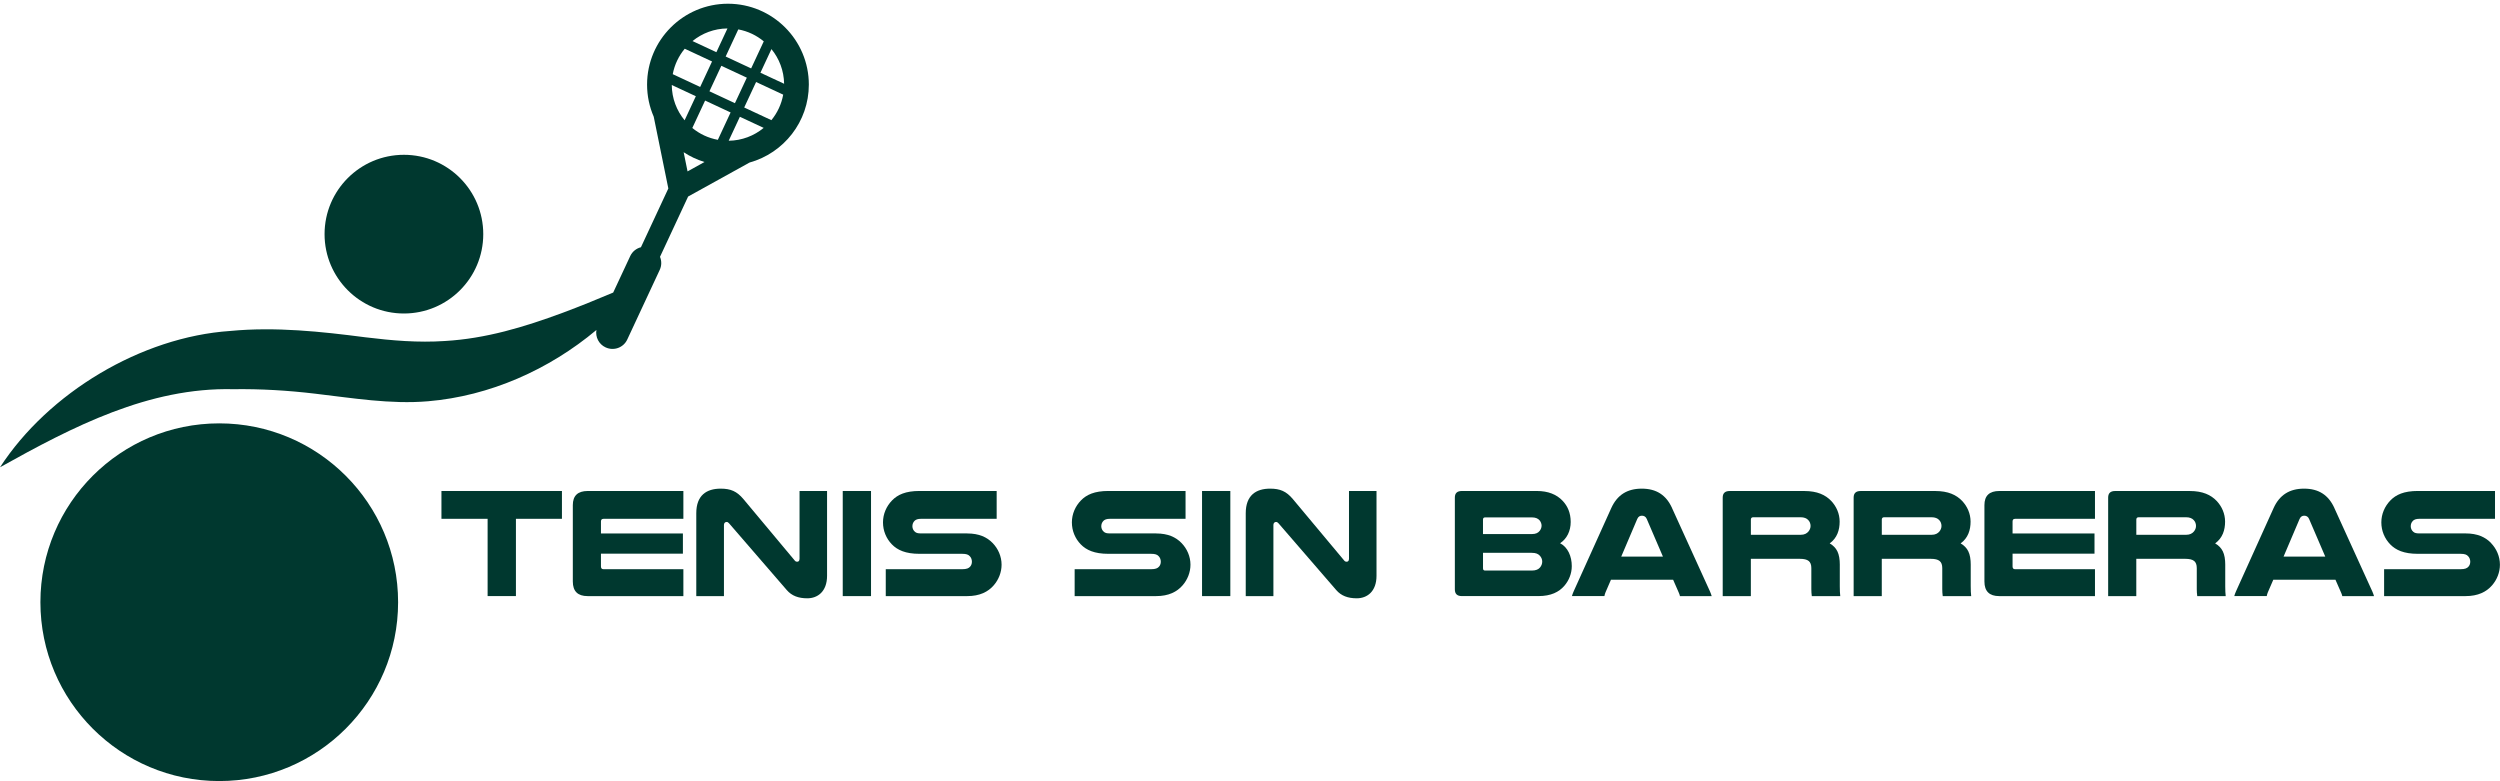
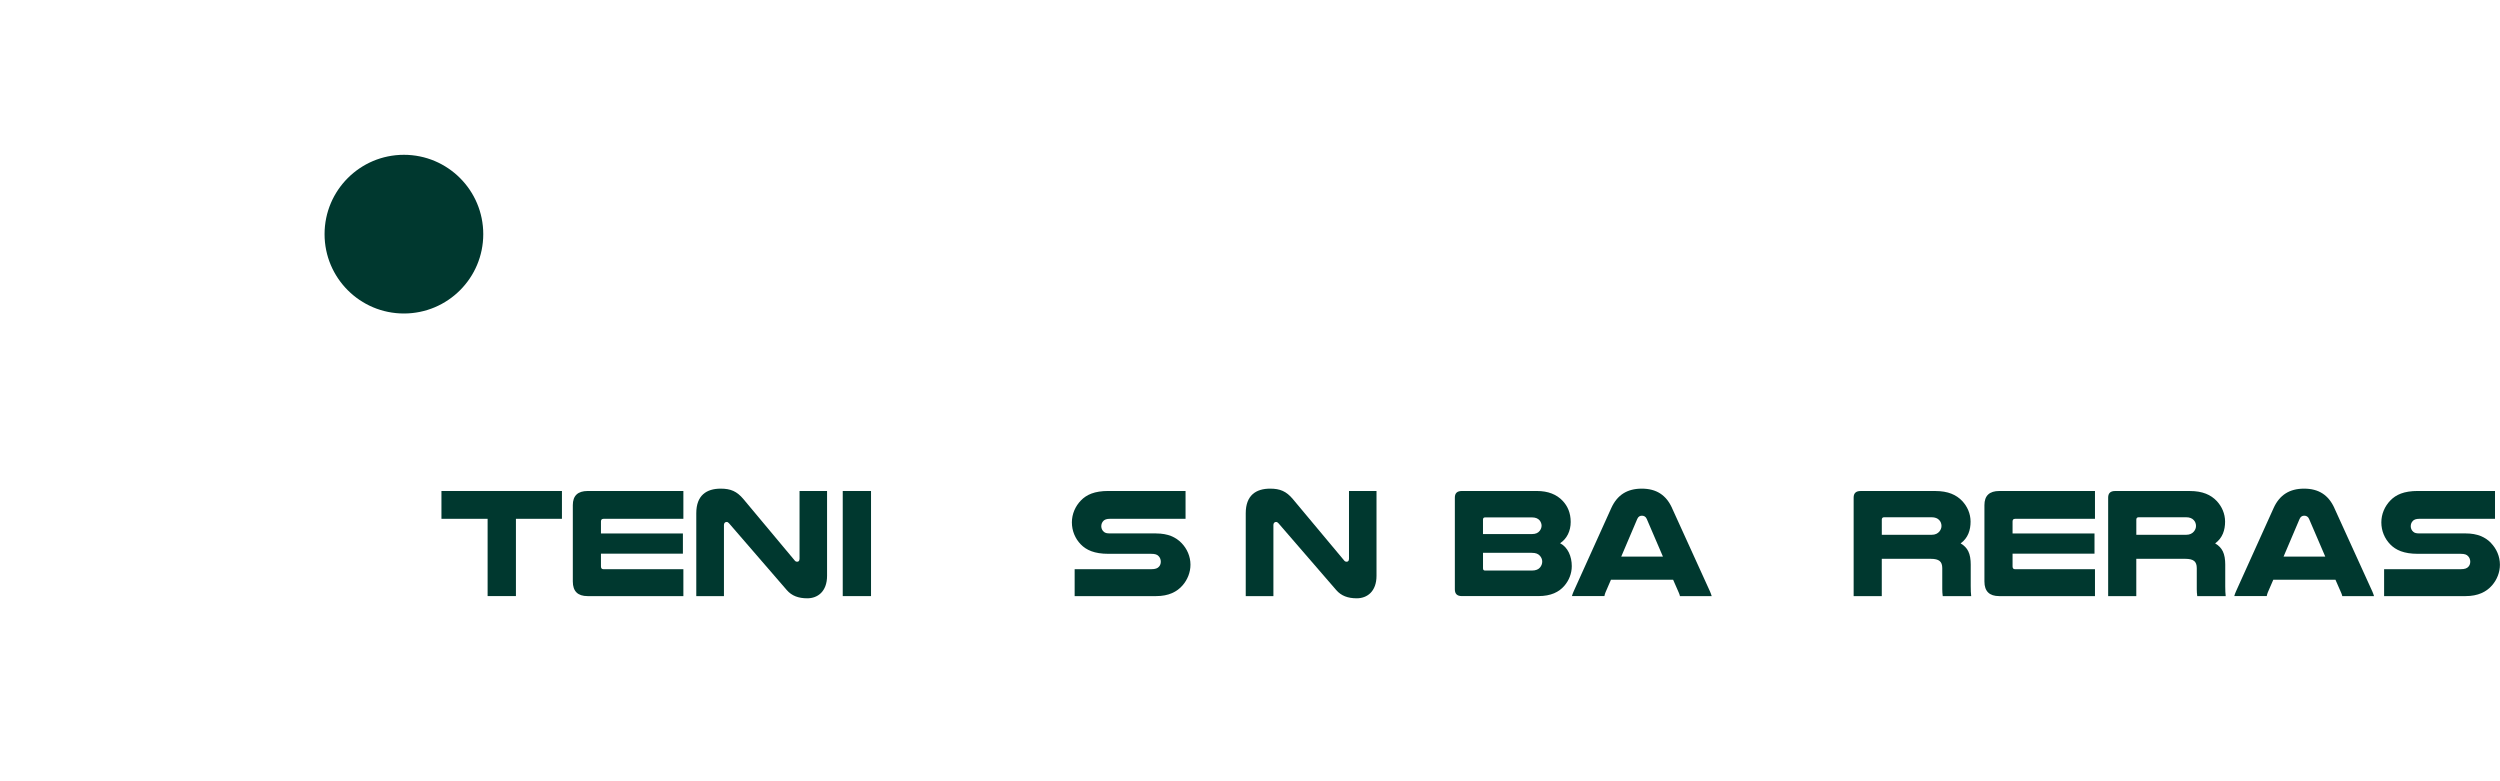
<svg xmlns="http://www.w3.org/2000/svg" width="400" height="125" viewBox="0 0 400 125" fill="none">
  <g clip-path="url(#clip0_7_822)">
-     <path d="M35.08 124.97C50.884 124.97 63.696 112.158 63.696 96.354C63.696 80.55 50.884 67.738 35.08 67.738C19.276 67.738 6.465 80.55 6.465 96.354C6.465 112.158 19.276 124.97 35.08 124.97Z" fill="#00382F" />
    <path d="M64.626 50.16C71.638 50.16 77.322 44.476 77.322 37.465C77.322 30.453 71.638 24.769 64.626 24.769C57.614 24.769 51.93 30.453 51.93 37.465C51.93 44.476 57.614 50.16 64.626 50.16Z" fill="#00382F" />
-     <path d="M96.885 55.573L96.909 55.584C98.207 56.19 99.754 55.628 100.359 54.33L105.558 43.181C105.878 42.493 105.87 41.741 105.601 41.093L110.099 31.447L119.927 26.007C125.39 24.492 129.414 19.476 129.414 13.537C129.414 6.4 123.61 0.596 116.473 0.596C109.336 0.596 103.532 6.4 103.532 13.537C103.532 15.361 103.912 17.098 104.596 18.672L106.934 30.157L102.551 39.557C101.819 39.743 101.174 40.242 100.834 40.978L98.112 46.809C95.402 47.953 92.731 49.041 90.065 50.034C83.79 52.356 77.729 54.176 71.181 54.56C66.928 54.852 62.703 54.485 58.454 53.966C51.396 53.048 44.065 52.261 36.845 52.953C22.578 53.915 7.739 62.856 0.004 74.761C11.663 68.264 23.789 61.954 37.32 62.271C41.703 62.211 46.004 62.464 50.443 62.991C56.326 63.675 62.486 64.719 68.495 64.201C78.37 63.367 87.849 59.145 95.426 52.799C95.24 53.919 95.805 55.074 96.885 55.577V55.573ZM116.896 17.992L114.855 22.372C113.324 22.091 111.927 21.426 110.772 20.476L112.817 16.089L116.896 17.992ZM113.51 14.605L115.413 10.526L119.492 12.429L117.589 16.508L113.51 14.605ZM116.592 22.518L118.38 18.684L122.19 20.461C120.663 21.723 118.716 22.49 116.592 22.518ZM119.072 17.201L120.975 13.122L125.311 15.143C125.034 16.674 124.37 18.071 123.42 19.226L119.076 17.201H119.072ZM121.668 11.638L123.432 7.856C124.67 9.371 125.426 11.302 125.458 13.403L121.672 11.638H121.668ZM120.184 10.946L116.105 9.043L118.127 4.703C119.654 4.988 121.05 5.66 122.202 6.618L120.184 10.946ZM114.621 8.35L110.8 6.57C112.331 5.324 114.273 4.568 116.394 4.552L114.621 8.354V8.35ZM113.929 9.834L112.026 13.913L107.639 11.867C107.927 10.34 108.6 8.948 109.557 7.797L113.925 9.834H113.929ZM111.334 15.396L109.538 19.246C108.268 17.707 107.5 15.741 107.484 13.6L111.334 15.396ZM112.722 25.92L110.008 27.424L109.383 24.354C110.404 25.026 111.528 25.556 112.722 25.92Z" fill="#00382F" />
    <path d="M70.632 83.009H78.018V95.373H82.548V83.009H89.91V78.559H70.632V83.009Z" fill="#00382F" />
    <path d="M91.651 80.822V93.039C91.651 94.605 92.447 95.377 94.013 95.377H109.34V91.072H96.553C96.28 91.072 96.153 90.922 96.153 90.625V88.584H109.265V85.352H96.153V83.437C96.153 83.164 96.276 83.013 96.553 83.013H109.34V78.559H94.041C92.45 78.559 91.651 79.306 91.651 80.822Z" fill="#00382F" />
    <path d="M127.922 89.427C127.922 89.723 127.772 89.874 127.574 89.874C127.424 89.874 127.278 89.85 127.151 89.676L118.942 79.848C117.897 78.606 116.9 78.183 115.31 78.183C113.047 78.183 111.405 79.251 111.405 82.115V95.377H115.832V83.983C115.832 83.686 116.03 83.512 116.255 83.512C116.406 83.512 116.528 83.587 116.655 83.737L125.885 94.411C126.68 95.333 127.752 95.729 129.169 95.729C130.811 95.729 132.33 94.661 132.33 92.121V78.562H127.926V89.434L127.922 89.427Z" fill="#00382F" />
    <path d="M139.364 78.559H134.838V95.377H139.364V78.559Z" fill="#00382F" />
-     <path d="M154.766 85.347H147.376C146.853 85.347 146.604 85.272 146.406 85.098C146.157 84.9 145.983 84.576 145.983 84.204C145.983 83.856 146.106 83.559 146.331 83.334C146.529 83.136 146.83 83.009 147.376 83.009H159.466V78.555H147.126C144.887 78.555 143.617 79.152 142.723 80.074C141.829 80.996 141.279 82.238 141.279 83.583C141.279 84.928 141.801 86.17 142.695 87.092C143.589 88.014 144.883 88.611 147.122 88.611H153.963C154.612 88.611 154.932 88.734 155.158 88.983C155.383 89.209 155.506 89.529 155.506 89.877C155.506 90.174 155.407 90.451 155.233 90.649C155.007 90.922 154.659 91.072 153.963 91.072H141.722V95.377H154.758C156.748 95.377 158.093 94.704 159.011 93.636C159.782 92.742 160.253 91.571 160.253 90.352C160.253 89.035 159.707 87.788 158.809 86.871C157.915 85.949 156.645 85.352 154.754 85.352L154.766 85.347Z" fill="#00382F" />
    <path d="M184.988 85.347H177.598C177.075 85.347 176.826 85.272 176.628 85.098C176.379 84.9 176.205 84.576 176.205 84.204C176.205 83.856 176.328 83.559 176.553 83.334C176.751 83.136 177.052 83.009 177.598 83.009H189.688V78.555H177.348C175.109 78.555 173.839 79.152 172.945 80.074C172.051 80.996 171.501 82.238 171.501 83.583C171.501 84.928 172.023 86.17 172.917 87.092C173.811 88.014 175.105 88.611 177.344 88.611H184.185C184.834 88.611 185.154 88.734 185.38 88.983C185.605 89.209 185.728 89.529 185.728 89.877C185.728 90.174 185.629 90.451 185.455 90.649C185.229 90.922 184.881 91.072 184.185 91.072H171.944V95.377H184.98C186.97 95.377 188.315 94.704 189.233 93.636C190.004 92.742 190.475 91.571 190.475 90.352C190.475 89.035 189.929 87.788 189.031 86.871C188.137 85.949 186.867 85.352 184.976 85.352L184.988 85.347Z" fill="#00382F" />
-     <path d="M196.853 78.559H192.327V95.377H196.853V78.559Z" fill="#00382F" />
    <path d="M215.835 89.427C215.835 89.723 215.685 89.874 215.487 89.874C215.336 89.874 215.19 89.85 215.064 89.676L206.854 79.848C205.81 78.606 204.813 78.183 203.222 78.183C200.959 78.183 199.318 79.251 199.318 82.115V95.377H203.745V83.983C203.745 83.686 203.942 83.512 204.168 83.512C204.318 83.512 204.441 83.587 204.568 83.737L213.798 94.411C214.593 95.333 215.665 95.729 217.081 95.729C218.723 95.729 220.242 94.661 220.242 92.121V78.562H215.839V89.434L215.835 89.427Z" fill="#00382F" />
    <path d="M249.618 86.914C250.714 86.194 251.311 84.948 251.311 83.508C251.311 82.068 250.813 80.972 250.041 80.149C249.072 79.105 247.679 78.559 245.911 78.559H233.895C233.148 78.559 232.776 78.907 232.776 79.603V94.305C232.776 95.025 233.148 95.373 233.895 95.373H246.16C248.15 95.373 249.444 94.728 250.314 93.707C251.034 92.861 251.485 91.769 251.485 90.574C251.485 89.031 250.864 87.563 249.618 86.918V86.914ZM237.278 83.156C237.278 82.906 237.377 82.784 237.626 82.784H245.115C245.737 82.784 246.108 82.982 246.358 83.282C246.532 83.508 246.654 83.805 246.654 84.105C246.654 84.406 246.532 84.703 246.358 84.928C246.108 85.253 245.737 85.45 245.115 85.45H237.278V83.16V83.156ZM246.409 90.791C246.16 91.088 245.764 91.29 245.092 91.29H237.63C237.381 91.29 237.282 91.167 237.282 90.918V88.453H245.092C245.764 88.453 246.112 88.627 246.385 88.924C246.611 89.173 246.757 89.498 246.757 89.846C246.757 90.194 246.635 90.518 246.409 90.791Z" fill="#00382F" />
    <path d="M267.532 81.292C266.586 79.204 265.02 78.183 262.681 78.183C260.343 78.183 258.749 79.204 257.803 81.292L251.782 94.625C251.659 94.898 251.584 95.124 251.509 95.373H256.707C256.731 95.175 256.806 94.973 256.881 94.775L257.752 92.762H267.702L268.596 94.803C268.671 94.977 268.746 95.151 268.794 95.377H273.87C273.795 95.127 273.719 94.906 273.597 94.629L267.528 81.296L267.532 81.292ZM259.398 89.055L261.961 83.033C262.135 82.634 262.408 82.511 262.709 82.511C263.033 82.511 263.33 82.661 263.481 83.033L266.068 89.055H259.402H259.398Z" fill="#00382F" />
-     <path d="M294.371 90.423C294.371 88.509 293.873 87.611 292.753 86.942C293.948 86.072 294.344 84.802 294.344 83.46C294.344 82.19 293.821 81.023 292.998 80.153C292.077 79.184 290.759 78.562 288.694 78.562H276.754C276.006 78.562 275.634 78.911 275.634 79.607V95.381H280.137V89.411H287.974C289.291 89.411 289.814 89.834 289.814 90.902V94.261C289.814 94.633 289.837 95.009 289.889 95.381H294.442C294.391 94.91 294.367 94.51 294.367 93.79V90.431L294.371 90.423ZM289.37 85.023C289.097 85.347 288.726 85.569 288.101 85.569H280.14V83.132C280.14 82.906 280.263 82.76 280.512 82.76H288.101C288.674 82.76 289.07 82.934 289.319 83.207C289.568 83.456 289.691 83.805 289.691 84.153C289.691 84.477 289.568 84.774 289.367 85.023H289.37Z" fill="#00382F" />
    <path d="M315.32 90.423C315.32 88.509 314.821 87.611 313.702 86.942C314.896 86.072 315.292 84.802 315.292 83.46C315.292 82.19 314.77 81.023 313.947 80.153C313.025 79.184 311.708 78.562 309.642 78.562H297.702C296.955 78.562 296.583 78.911 296.583 79.607V95.381H301.085V89.411H308.922C310.24 89.411 310.762 89.834 310.762 90.902V94.261C310.762 94.633 310.786 95.009 310.837 95.381H315.391C315.339 94.91 315.316 94.51 315.316 93.79V90.431L315.32 90.423ZM310.319 85.023C310.046 85.347 309.674 85.569 309.049 85.569H301.089V83.132C301.089 82.906 301.212 82.76 301.461 82.76H309.049C309.623 82.76 310.018 82.934 310.268 83.207C310.517 83.456 310.639 83.805 310.639 84.153C310.639 84.477 310.517 84.774 310.315 85.023H310.319Z" fill="#00382F" />
    <path d="M317.508 80.822V93.039C317.508 94.605 318.303 95.377 319.869 95.377H335.196V91.072H322.409C322.136 91.072 322.01 90.922 322.01 90.625V88.584H335.121V85.352H322.01V83.437C322.01 83.164 322.132 83.013 322.409 83.013H335.196V78.559H319.897C318.307 78.559 317.508 79.306 317.508 80.822Z" fill="#00382F" />
    <path d="M356.042 90.423C356.042 88.509 355.543 87.611 354.424 86.942C355.618 86.072 356.014 84.802 356.014 83.46C356.014 82.19 355.492 81.023 354.669 80.153C353.747 79.184 352.43 78.562 350.365 78.562H338.424C337.677 78.562 337.305 78.911 337.305 79.607V95.381H341.807V89.411H349.644C350.962 89.411 351.484 89.834 351.484 90.902V94.261C351.484 94.633 351.508 95.009 351.559 95.381H356.113C356.062 94.91 356.038 94.51 356.038 93.79V90.431L356.042 90.423ZM351.041 85.023C350.768 85.347 350.396 85.569 349.771 85.569H341.811V83.132C341.811 82.906 341.934 82.76 342.183 82.76H349.771C350.345 82.76 350.74 82.934 350.99 83.207C351.239 83.456 351.361 83.805 351.361 84.153C351.361 84.477 351.239 84.774 351.037 85.023H351.041Z" fill="#00382F" />
    <path d="M373.505 81.292C372.559 79.204 370.993 78.183 368.654 78.183C366.316 78.183 364.722 79.204 363.776 81.292L357.755 94.625C357.632 94.898 357.557 95.124 357.482 95.373H362.68C362.704 95.175 362.779 94.973 362.854 94.775L363.725 92.762H373.675L374.569 94.803C374.644 94.977 374.719 95.151 374.767 95.377H379.843C379.768 95.127 379.692 94.906 379.57 94.629L373.501 81.296L373.505 81.292ZM365.371 89.055L367.934 83.033C368.108 82.634 368.381 82.511 368.682 82.511C369.006 82.511 369.303 82.661 369.454 83.033L372.041 89.055H365.375H365.371Z" fill="#00382F" />
    <path d="M398.556 86.867C397.662 85.945 396.392 85.347 394.501 85.347H387.11C386.588 85.347 386.339 85.272 386.141 85.098C385.892 84.9 385.718 84.576 385.718 84.204C385.718 83.856 385.84 83.559 386.066 83.334C386.264 83.136 386.564 83.009 387.11 83.009H399.201V78.555H386.861C384.622 78.555 383.352 79.152 382.458 80.074C381.564 80.996 381.014 82.238 381.014 83.583C381.014 84.928 381.536 86.17 382.43 87.092C383.324 88.014 384.618 88.611 386.857 88.611H393.698C394.346 88.611 394.667 88.734 394.892 88.983C395.118 89.209 395.241 89.529 395.241 89.877C395.241 90.174 395.142 90.451 394.968 90.649C394.742 90.922 394.394 91.072 393.698 91.072H381.457V95.377H394.493C396.483 95.377 397.828 94.704 398.746 93.636C399.517 92.742 399.988 91.571 399.988 90.352C399.988 89.035 399.442 87.788 398.544 86.871L398.556 86.867Z" fill="#00382F" />
  </g>
  <defs>
    <clipPath id="clip0_7_822">
      <rect width="400" height="124.378" fill="white" transform="translate(0 0.596)" />
    </clipPath>
  </defs>
</svg>